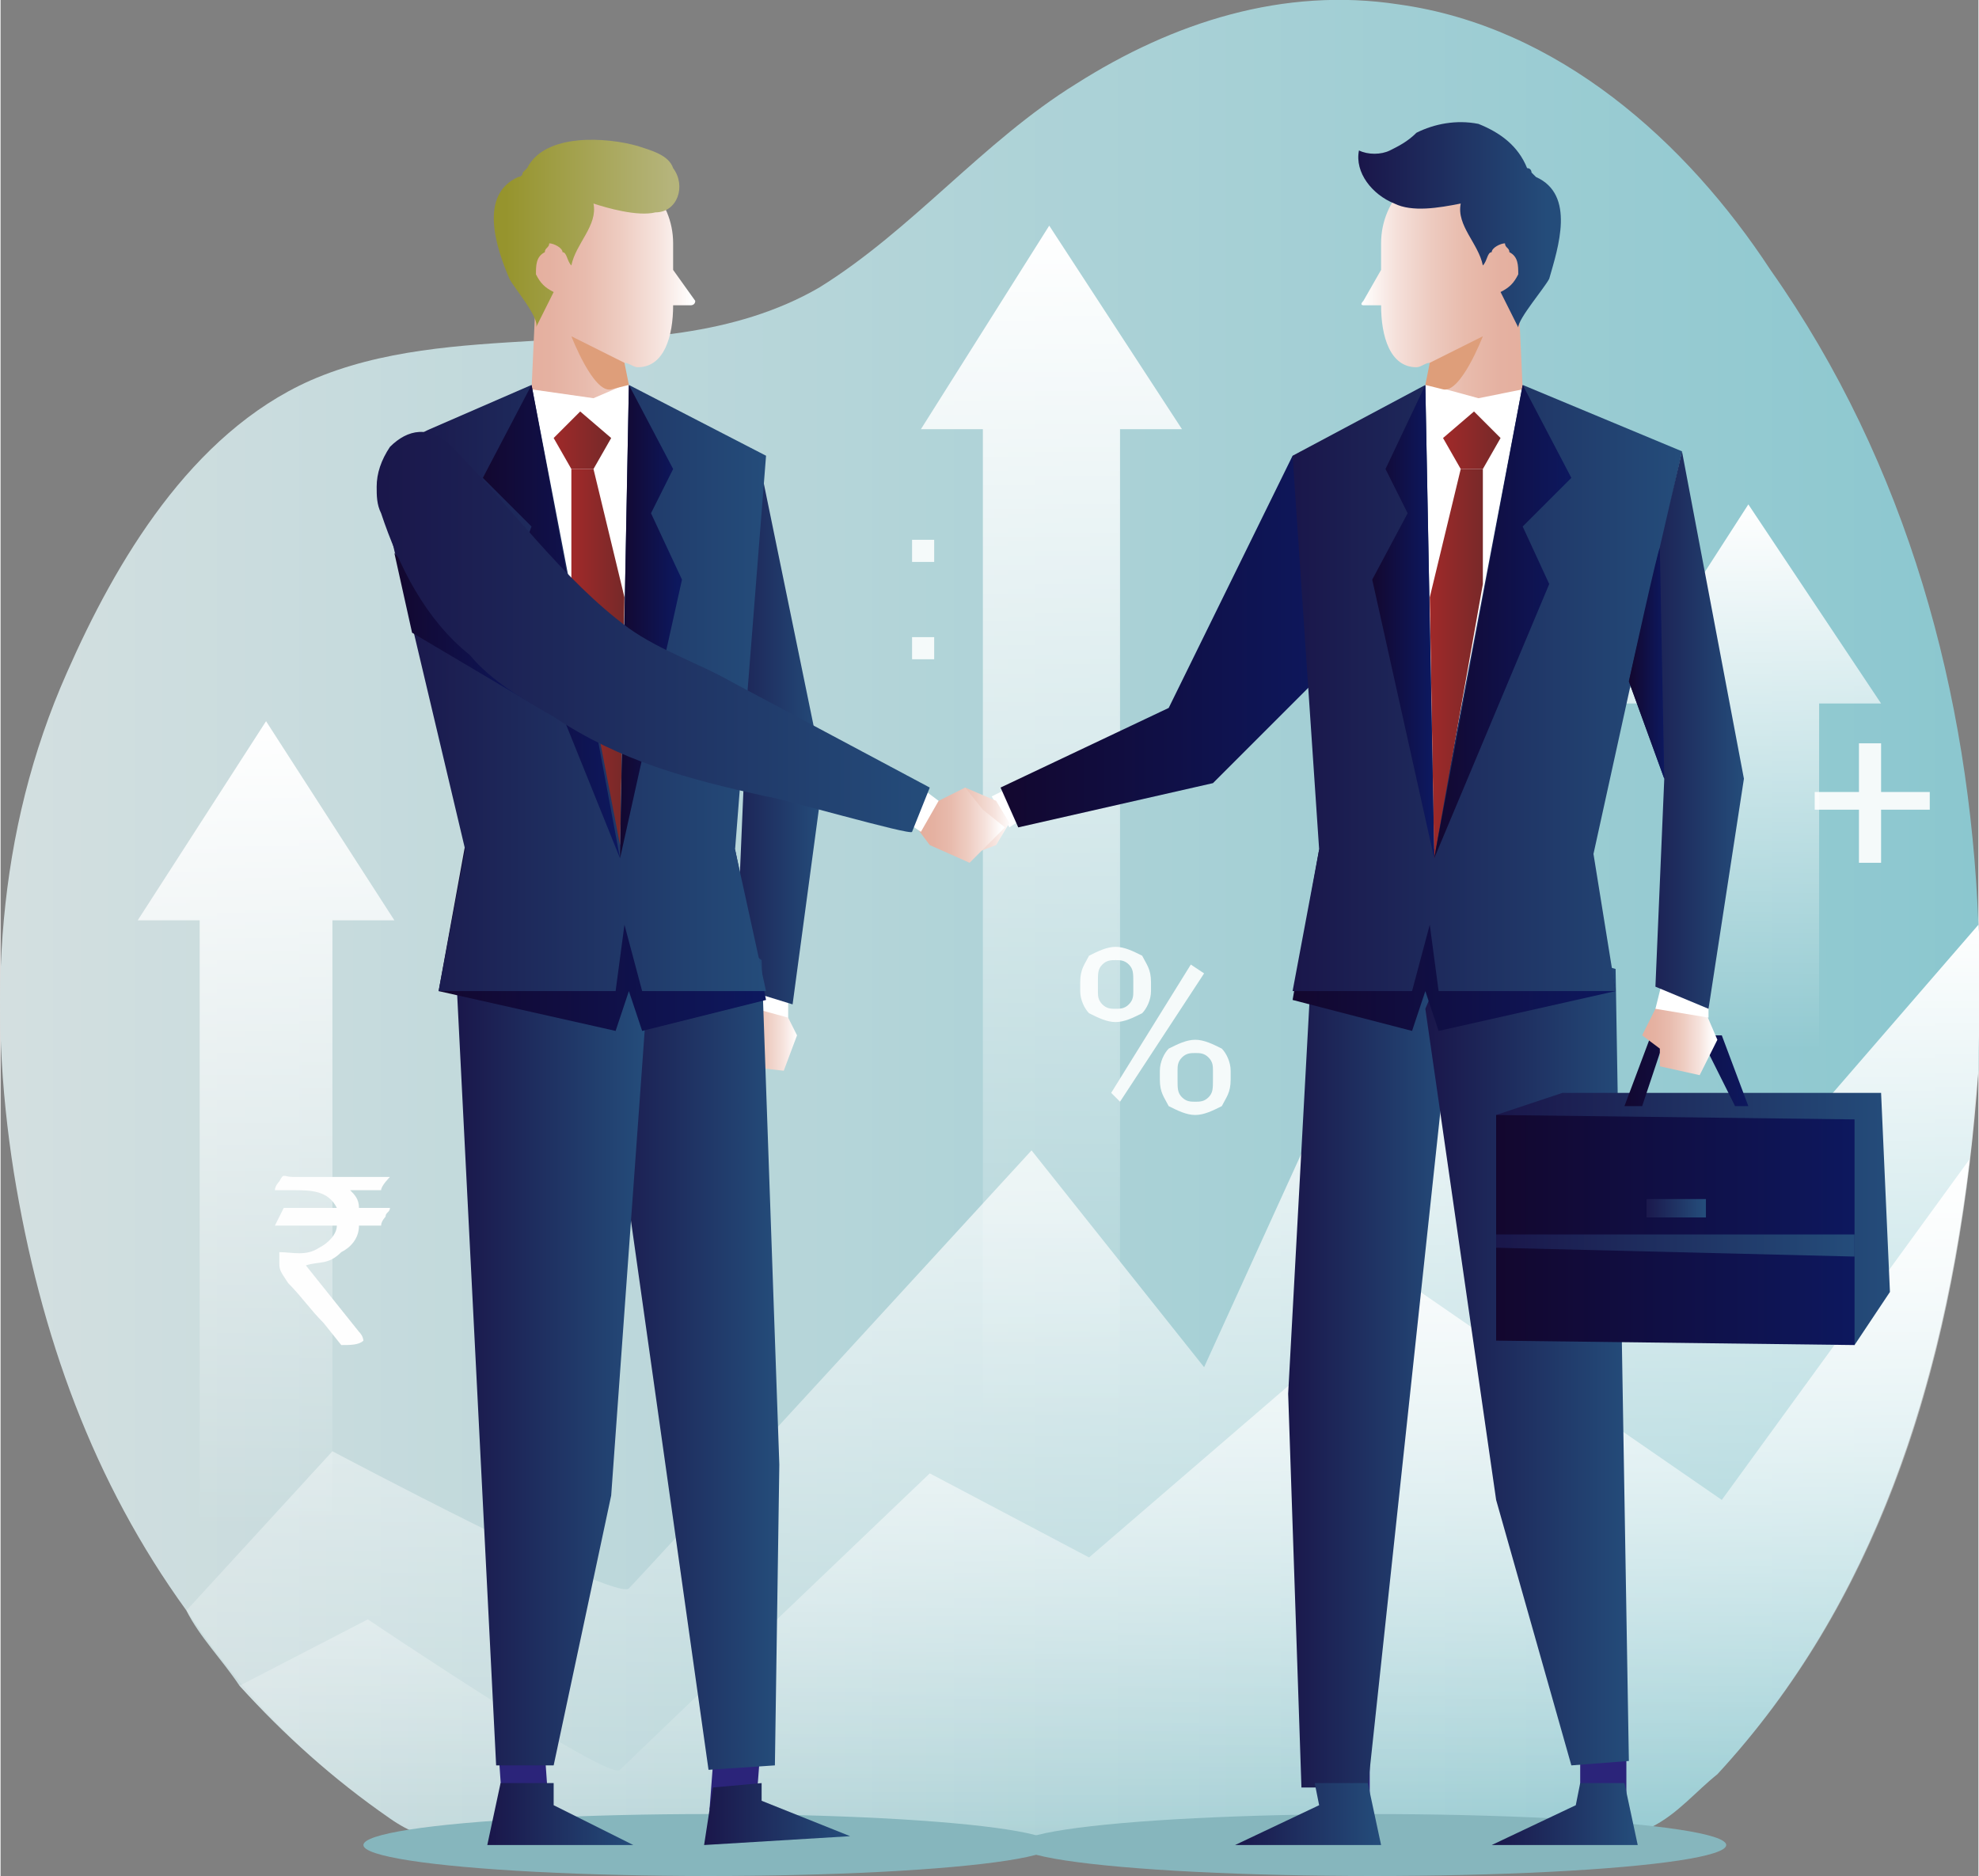
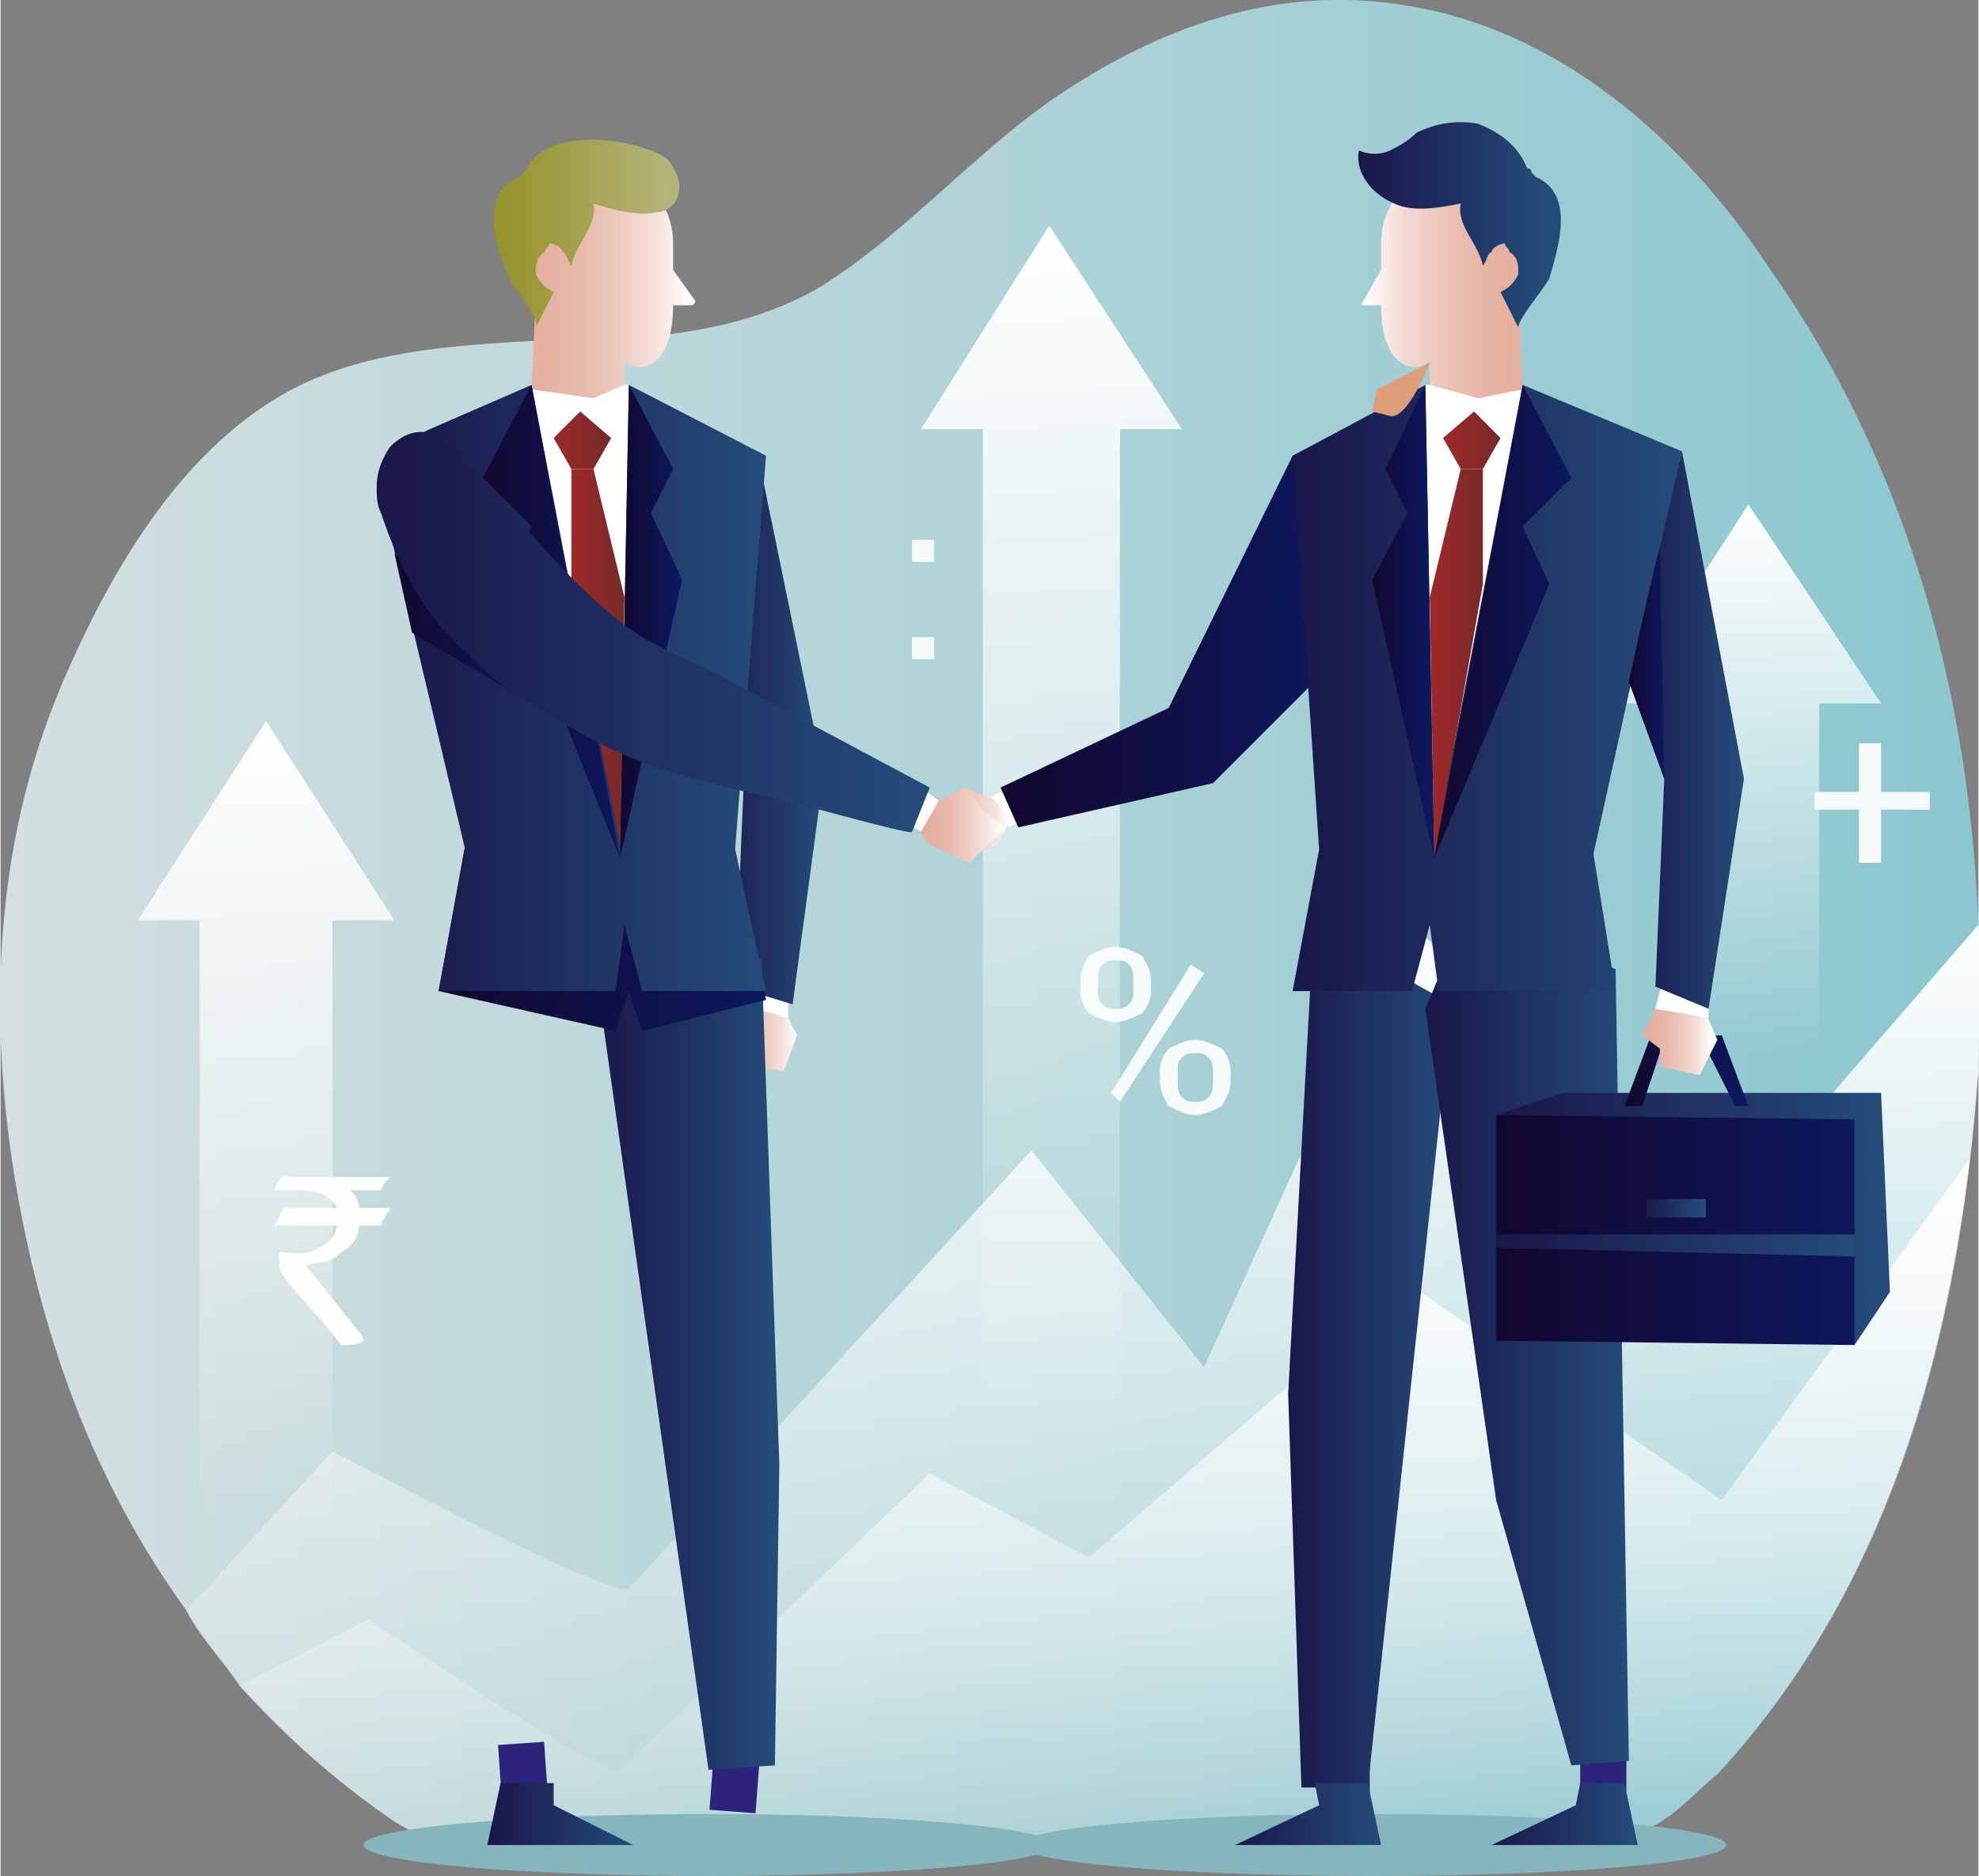
<svg xmlns="http://www.w3.org/2000/svg" xmlns:xlink="http://www.w3.org/1999/xlink" xml:space="preserve" width="500px" height="474px" version="1.1" style="shape-rendering:geometricPrecision; text-rendering:geometricPrecision; image-rendering:optimizeQuality; fill-rule:evenodd; clip-rule:evenodd" viewBox="0 0 447 424">
  <rect x="0" y="0" width="447" height="424" fill="#808080" stroke="none" />
  <defs>
    <style type="text/css">
   
    .fil50 {fill:#FEFEFE}
    .fil10 {fill:#2B247A}
    .fil7 {fill:#86B6BD}
    .fil26 {fill:#DE9E7A}
    .fil3 {fill:#F5FAFA}
    .fil8 {fill:white}
    .fil39 {fill:url(#id0)}
    .fil24 {fill:url(#id1)}
    .fil43 {fill:url(#id2)}
    .fil27 {fill:url(#id3)}
    .fil22 {fill:url(#id4)}
    .fil36 {fill:url(#id5)}
    .fil48 {fill:url(#id6)}
    .fil31 {fill:url(#id7)}
    .fil0 {fill:url(#id8)}
    .fil47 {fill:url(#id9)}
    .fil35 {fill:url(#id10)}
    .fil25 {fill:url(#id11)}
    .fil29 {fill:url(#id12)}
    .fil4 {fill:url(#id13)}
    .fil2 {fill:url(#id14)}
    .fil30 {fill:url(#id15)}
    .fil6 {fill:url(#id16)}
    .fil23 {fill:url(#id17)}
    .fil37 {fill:url(#id18)}
    .fil11 {fill:url(#id19)}
    .fil38 {fill:url(#id20)}
    .fil5 {fill:url(#id21)}
    .fil40 {fill:url(#id22)}
    .fil1 {fill:url(#id23)}
    .fil14 {fill:url(#id24)}
    .fil49 {fill:url(#id25)}
    .fil42 {fill:url(#id26)}
    .fil19 {fill:url(#id27)}
    .fil15 {fill:url(#id28)}
    .fil34 {fill:url(#id29)}
    .fil28 {fill:url(#id30)}
    .fil44 {fill:url(#id31)}
    .fil45 {fill:url(#id32)}
    .fil13 {fill:url(#id33)}
    .fil41 {fill:url(#id34)}
    .fil21 {fill:url(#id35)}
    .fil33 {fill:url(#id36)}
    .fil20 {fill:url(#id37)}
    .fil16 {fill:url(#id38)}
    .fil17 {fill:url(#id39)}
    .fil12 {fill:url(#id40)}
    .fil9 {fill:url(#id41)}
    .fil32 {fill:url(#id42)}
    .fil46 {fill:url(#id43)}
    .fil18 {fill:url(#id44)}
   
  </style>
    <linearGradient id="id0" gradientUnits="userSpaceOnUse" x1="97.911" y1="211.583" x2="172.19" y2="211.583">
      <stop offset="0" style="stop-opacity:1; stop-color:#13072E" />
      <stop offset="1" style="stop-opacity:1; stop-color:#0D185E" />
    </linearGradient>
    <linearGradient id="id1" gradientUnits="userSpaceOnUse" x1="370.265" y1="234.091" x2="387.147" y2="234.091">
      <stop offset="0" style="stop-opacity:1; stop-color:#E4AE9D" />
      <stop offset="0.2" style="stop-opacity:1; stop-color:#E5B1A1" />
      <stop offset="0.4" style="stop-opacity:1; stop-color:#E8BBAD" />
      <stop offset="0.6" style="stop-opacity:1; stop-color:#EECCC1" />
      <stop offset="0.812" style="stop-opacity:1; stop-color:#F6E3DD" />
      <stop offset="1" style="stop-opacity:1; stop-color:white" />
    </linearGradient>
    <linearGradient id="id2" gradientUnits="userSpaceOnUse" xlink:href="#id0" x1="139.552" y1="139.555" x2="153.058" y2="139.555">
  </linearGradient>
    <linearGradient id="id3" gradientUnits="userSpaceOnUse" x1="337.628" y1="281.359" x2="418.659" y2="281.359">
      <stop offset="0" style="stop-opacity:1; stop-color:#1A164A" />
      <stop offset="1" style="stop-opacity:1; stop-color:#244C7A" />
    </linearGradient>
    <linearGradient id="id4" gradientUnits="userSpaceOnUse" xlink:href="#id0" x1="337.628" y1="276.857" x2="418.659" y2="276.857">
  </linearGradient>
    <linearGradient id="id5" gradientUnits="userSpaceOnUse" xlink:href="#id3" x1="102.413" y1="302.742" x2="145.18" y2="302.742">
  </linearGradient>
    <linearGradient id="id6" gradientUnits="userSpaceOnUse" xlink:href="#id0" x1="322.997" y1="139.555" x2="354.51" y2="139.555">
  </linearGradient>
    <linearGradient id="id7" gradientUnits="userSpaceOnUse" xlink:href="#id3" x1="159.81" y1="164.314" x2="185.695" y2="164.314">
  </linearGradient>
    <linearGradient id="id8" gradientUnits="userSpaceOnUse" x1="2.674" y1="208.548" x2="446.61" y2="208.548">
      <stop offset="0" style="stop-opacity:1; stop-color:#D3DFE0" />
      <stop offset="1" style="stop-opacity:1; stop-color:#8BC7CF" />
    </linearGradient>
    <linearGradient id="id9" gradientUnits="userSpaceOnUse" xlink:href="#id3" x1="84.507" y1="142.319" x2="209.329" y2="142.319">
  </linearGradient>
    <linearGradient id="id10" gradientUnits="userSpaceOnUse" x1="128.298" y1="149.684" x2="140.678" y2="149.684">
      <stop offset="0" style="stop-opacity:1; stop-color:#A32929" />
      <stop offset="0.988" style="stop-opacity:1; stop-color:#782929" />
      <stop offset="1" style="stop-opacity:1; stop-color:#782929" />
    </linearGradient>
    <linearGradient id="id11" gradientUnits="userSpaceOnUse" xlink:href="#id3" x1="368.015" y1="164.314" x2="393.9" y2="164.314">
  </linearGradient>
    <linearGradient id="id12" gradientUnits="userSpaceOnUse" xlink:href="#id0" x1="368.015" y1="150.47" x2="375.893" y2="150.47">
  </linearGradient>
    <linearGradient id="id13" gradientUnits="userSpaceOnUse" x1="237.464" y1="321.875" x2="237.464" y2="50.646">
      <stop offset="0" style="stop-opacity:0; stop-color:white" />
      <stop offset="1" style="stop-opacity:1; stop-color:white" />
    </linearGradient>
    <linearGradient id="id14" gradientUnits="userSpaceOnUse" xlink:href="#id13" x1="248.718" y1="414.387" x2="248.718" y2="261.119">
  </linearGradient>
    <linearGradient id="id15" gradientUnits="userSpaceOnUse" xlink:href="#id1" x1="163.186" y1="234.091" x2="180.068" y2="234.091">
  </linearGradient>
    <linearGradient id="id16" gradientUnits="userSpaceOnUse" xlink:href="#id13" x1="395.025" y1="237.467" x2="395.025" y2="113.67">
  </linearGradient>
    <linearGradient id="id17" gradientUnits="userSpaceOnUse" xlink:href="#id0" x1="365.764" y1="241.969" x2="395.025" y2="241.969">
  </linearGradient>
    <linearGradient id="id18" gradientUnits="userSpaceOnUse" xlink:href="#id1" x1="115.918" y1="63.025" x2="156.279" y2="63.025">
  </linearGradient>
    <linearGradient id="id19" gradientUnits="userSpaceOnUse" xlink:href="#id3" x1="290.36" y1="308.369" x2="327.499" y2="308.369">
  </linearGradient>
    <linearGradient id="id20" gradientUnits="userSpaceOnUse" x1="114.212" y1="53.858" x2="151.815" y2="53.858">
      <stop offset="0" style="stop-opacity:1; stop-color:#96942D" />
      <stop offset="0.988" style="stop-opacity:1; stop-color:#B5B47B" />
      <stop offset="1" style="stop-opacity:1; stop-color:#B5B47B" />
    </linearGradient>
    <linearGradient id="id21" gradientUnits="userSpaceOnUse" xlink:href="#id13" x1="59.646" y1="345.508" x2="59.646" y2="162.063">
  </linearGradient>
    <linearGradient id="id22" gradientUnits="userSpaceOnUse" xlink:href="#id3" x1="87.994" y1="155.311" x2="172.195" y2="155.311">
  </linearGradient>
    <linearGradient id="id23" gradientUnits="userSpaceOnUse" xlink:href="#id13" x1="244.122" y1="414.355" x2="244.122" y2="207.094">
  </linearGradient>
    <linearGradient id="id24" gradientUnits="userSpaceOnUse" xlink:href="#id3" x1="307.166" y1="51.011" x2="349.457" y2="51.011">
  </linearGradient>
    <linearGradient id="id25" gradientUnits="userSpaceOnUse" xlink:href="#id0" x1="309.492" y1="139.555" x2="322.997" y2="139.555">
  </linearGradient>
    <linearGradient id="id26" gradientUnits="userSpaceOnUse" xlink:href="#id0" x1="108.04" y1="139.555" x2="139.552" y2="139.555">
  </linearGradient>
    <linearGradient id="id27" gradientUnits="userSpaceOnUse" xlink:href="#id3" x1="277.98" y1="409.658" x2="311.743" y2="409.658">
  </linearGradient>
    <linearGradient id="id28" gradientUnits="userSpaceOnUse" xlink:href="#id0" x1="291.485" y1="211.583" x2="364.638" y2="211.583">
  </linearGradient>
    <linearGradient id="id29" gradientUnits="userSpaceOnUse" xlink:href="#id10" x1="123.796" y1="99.039" x2="137.301" y2="99.039">
  </linearGradient>
    <linearGradient id="id30" gradientUnits="userSpaceOnUse" xlink:href="#id3" x1="371.391" y1="273.481" x2="384.896" y2="273.481">
  </linearGradient>
    <linearGradient id="id31" gradientUnits="userSpaceOnUse" xlink:href="#id1" x1="208.203" y1="185.698" x2="228.461" y2="185.698">
  </linearGradient>
    <linearGradient id="id32" gradientUnits="userSpaceOnUse" xlink:href="#id3" x1="110.291" y1="409.658" x2="142.929" y2="409.658">
  </linearGradient>
    <linearGradient id="id33" gradientUnits="userSpaceOnUse" x1="307.398" y1="63.025" x2="347.758" y2="63.025">
      <stop offset="0" style="stop-opacity:1; stop-color:white" />
      <stop offset="0.02" style="stop-opacity:1; stop-color:#FEFDFC" />
      <stop offset="0.2" style="stop-opacity:1; stop-color:#F5E0DA" />
      <stop offset="0.4" style="stop-opacity:1; stop-color:#EDCABF" />
      <stop offset="0.588" style="stop-opacity:1; stop-color:#E8BBAC" />
      <stop offset="0.788" style="stop-opacity:1; stop-color:#E5B1A1" />
      <stop offset="1" style="stop-opacity:1; stop-color:#E4AE9D" />
    </linearGradient>
    <linearGradient id="id34" gradientUnits="userSpaceOnUse" xlink:href="#id0" x1="88.908" y1="141.806" x2="119.295" y2="141.806">
  </linearGradient>
    <linearGradient id="id35" gradientUnits="userSpaceOnUse" xlink:href="#id3" x1="337.628" y1="274.606" x2="426.537" y2="274.606">
  </linearGradient>
    <linearGradient id="id36" gradientUnits="userSpaceOnUse" xlink:href="#id3" x1="158.685" y1="409.658" x2="191.322" y2="409.658">
  </linearGradient>
    <linearGradient id="id37" gradientUnits="userSpaceOnUse" xlink:href="#id3" x1="336.502" y1="409.658" x2="369.14" y2="409.658">
  </linearGradient>
    <linearGradient id="id38" gradientUnits="userSpaceOnUse" xlink:href="#id3" x1="291.485" y1="155.311" x2="379.269" y2="155.311">
  </linearGradient>
    <linearGradient id="id39" gradientUnits="userSpaceOnUse" xlink:href="#id10" x1="325.248" y1="99.039" x2="338.753" y2="99.039">
  </linearGradient>
    <linearGradient id="id40" gradientUnits="userSpaceOnUse" xlink:href="#id3" x1="321.872" y1="303.867" x2="368.015" y2="303.867">
  </linearGradient>
    <linearGradient id="id41" gradientUnits="userSpaceOnUse" xlink:href="#id0" x1="225.084" y1="145.182" x2="300.489" y2="145.182">
  </linearGradient>
    <linearGradient id="id42" gradientUnits="userSpaceOnUse" xlink:href="#id3" x1="133.925" y1="303.867" x2="175.566" y2="303.867">
  </linearGradient>
    <linearGradient id="id43" gradientUnits="userSpaceOnUse" xlink:href="#id1" x1="207.079" y1="185.698" x2="226.21" y2="185.698">
  </linearGradient>
    <linearGradient id="id44" gradientUnits="userSpaceOnUse" xlink:href="#id10" x1="321.872" y1="149.684" x2="335.377" y2="149.684">
  </linearGradient>
  </defs>
  <g id="Layer_x0020_1">
    <g id="BACKGROUND">
  </g>
    <path class="fil0" d="M447 242c-1,7 -1,13 -2,20 -6,50 -21,100 -57,139 -5,4 -9,9 -15,12 -16,9 -39,5 -57,5l-162 0c-20,0 -49,5 -66,-7 -13,-9 -24,-19 -34,-30 -4,-6 -9,-11 -12,-17 -21,-29 -33,-62 -39,-99 -6,-38 -4,-77 12,-113 11,-25 28,-54 55,-66 16,-7 34,-8 51,-9 22,0 45,-1 64,-12 21,-13 37,-33 58,-46 22,-14 47,-22 73,-18 36,5 65,31 84,60 31,44 45,96 47,148 1,11 0,22 0,33z" />
    <path class="fil1" d="M447 242c-4,56 -18,115 -59,159 -5,4 -9,9 -15,12 -16,9 -39,5 -57,5l-162 0c-20,0 -49,5 -66,-7 -19,-13 -34,-29 -46,-47l33 -36c0,0 64,34 67,31 3,-3 91,-99 91,-99l39 49 46 -101 71 68 58 -67c1,11 0,22 0,33z" />
    <path class="fil2" d="M445 262c-6,50 -21,100 -57,139 -5,4 -9,9 -15,12 -16,9 -39,5 -57,5l-162 0c-20,0 -49,5 -66,-7 -13,-9 -24,-19 -34,-30l29 -15c0,0 55,37 57,34 3,-3 70,-67 70,-67l36 19 72 -62 71 49 56 -77z" />
    <path class="fil3" d="M244 222c0,-3 1,-4 2,-6 2,-1 4,-2 6,-2 2,0 4,1 6,2 1,2 2,3 2,6l0 2c0,2 -1,4 -2,5 -2,1 -4,2 -6,2 -2,0 -4,-1 -6,-2 -1,-1 -2,-3 -2,-5l0 -2 0 0zm4 2c0,1 0,2 1,3 1,1 2,1 3,1 1,0 2,0 3,-1 1,-1 1,-2 1,-3l0 -2c0,-2 0,-3 -1,-4 -1,-1 -2,-1 -3,-1 -1,0 -2,0 -3,1 -1,1 -1,2 -1,4l0 2 0 0zm5 25l-2 -2 18 -29 3 2 -19 29zm9 -7c0,-2 1,-4 2,-5 2,-1 4,-2 6,-2 2,0 4,1 6,2 1,1 2,3 2,5l0 2c0,3 -1,4 -2,6 -2,1 -4,2 -6,2 -2,0 -4,-1 -6,-2 -1,-2 -2,-3 -2,-6l0 -2zm4 2c0,2 0,3 1,4 1,1 2,1 3,1 1,0 2,0 3,-1 1,-1 1,-2 1,-4l0 -2c0,-1 0,-2 -1,-3 -1,-1 -2,-1 -3,-1 -1,0 -2,0 -3,1 -1,1 -1,2 -1,3l0 2z" />
    <polygon class="fil3" points="425,179 436,179 436,183 425,183 425,195 420,195 420,183 410,183 410,179 420,179 420,168 425,168 " />
    <path class="fil3" d="M211 127l-5 0 0 -5 5 0 0 5zm0 22l-5 0 0 -5 5 0 0 5z" />
    <polygon class="fil4" points="267,97 237,51 208,97 222,97 222,323 253,323 253,97 " />
    <polygon class="fil5" points="89,208 60,163 31,208 45,208 45,346 75,346 75,208 " />
    <polygon class="fil6" points="425,159 395,114 366,159 380,159 380,238 411,238 411,159 " />
    <ellipse class="fil7" cx="310" cy="417" rx="80" ry="7" />
    <polygon class="fil8" points="228,178 224,180 228,187 231,185 " />
    <polygon class="fil9" points="292,103 264,160 226,178 230,187 274,177 301,150 " />
    <polygon class="fil8" points="317,192 308,99 322,87 344,87 359,115 331,204 " />
    <rect class="fil10" x="299" y="393" width="10.434" height="14.349" />
    <rect class="fil10" x="357" y="393" width="10.433" height="14.349" />
    <polygon class="fil11" points="296,223 291,315 294,404 309,404 328,227 303,213 " />
    <polygon class="fil12" points="322,228 338,339 355,399 368,398 365,219 330,209 " />
    <path class="fil13" d="M348 55c0,-10 -8,-18 -18,-18 -10,0 -18,8 -18,18 0,2 0,4 0,6l-4 7c-1,1 0,1 0,1l4 0c0,7 2,14 8,14 1,0 2,-1 3,-1l0 5 11 3 10 -2 -1 -22c3,-4 5,-8 5,-11z" />
    <path class="fil14" d="M343 62c0,-2 0,-4 -2,-5 0,-1 -1,-1 -1,-2 -1,0 -3,1 -3,2 -1,0 -1,2 -2,3 -1,-5 -6,-9 -5,-14 -5,1 -11,2 -15,0 -5,-2 -9,-7 -8,-12 2,1 5,1 7,0 2,-1 4,-2 6,-4 4,-2 9,-3 14,-2 5,2 9,5 11,10 1,0 1,1 1,1 1,1 1,1 1,1 9,4 5,16 3,23 -1,2 -7,9 -7,11 0,0 -4,-8 -4,-8 2,-1 3,-2 4,-4z" />
-     <polygon class="fil15" points="359,192 365,224 325,233 322,224 319,233 292,226 298,192 " />
    <polygon class="fil16" points="380,102 344,87 324,192 324,192 322,87 292,103 298,192 292,224 319,224 323,209 325,224 365,224 360,193 " />
    <polygon class="fil17" points="333,93 326,99 330,106 335,106 339,99 " />
    <polygon class="fil18" points="330,106 323,135 324,194 335,132 335,106 " />
    <polygon class="fil19" points="297,403 309,403 312,417 279,417 298,408 " />
    <polygon class="fil20" points="357,403 367,403 370,417 337,417 356,408 " />
    <polygon class="fil21" points="338,252 353,247 425,247 427,292 419,304 " />
    <polygon class="fil22" points="419,304 338,303 338,252 419,253 " />
    <polygon class="fil23" points="371,250 375,238 386,238 392,250 395,250 389,234 373,234 367,250 " />
    <polygon class="fil24" points="375,226 371,234 375,237 375,241 384,243 388,235 385,228 " />
    <polygon class="fil8" points="376,220 374,228 386,230 386,220 " />
    <polygon class="fil25" points="380,102 394,176 386,228 374,223 376,176 368,154 " />
-     <path class="fil26" d="M323 82l12 -6c0,0 -5,13 -9,12 -4,-1 -4,-1 -4,-1l1 -5z" />
+     <path class="fil26" d="M323 82c0,0 -5,13 -9,12 -4,-1 -4,-1 -4,-1l1 -5z" />
    <polygon class="fil27" points="338,279 419,279 419,284 338,282 " />
    <rect class="fil28" x="372" y="271" width="13.412" height="4.16" />
    <path class="fil29" d="M368 154c0,0 7,-32 7,-30 0,1 1,52 1,52l-8 -22z" />
    <ellipse class="fil7" cx="160" cy="417" rx="78" ry="7" />
    <polygon class="fil30" points="168,226 164,233 168,237 168,241 177,242 180,234 177,228 " />
    <polygon class="fil8" points="168,220 167,227 178,230 178,220 " />
    <polygon class="fil31" points="171,102 186,175 179,227 166,223 168,176 160,154 " />
    <rect class="fil10" transform="matrix(-0.997 -0.076 0.076 -0.997 170.62 409.821)" width="10.433" height="14.349" />
    <polygon class="fil32" points="172,217 176,331 175,399 160,400 135,223 160,208 " />
-     <polygon class="fil33" points="172,403 161,404 159,417 192,415 172,407 " />
    <polygon class="fil8" points="147,192 156,99 142,87 120,87 105,115 133,204 " />
    <polygon class="fil34" points="131,93 138,99 134,106 129,106 125,99 " />
    <polygon class="fil35" points="134,106 141,135 140,194 129,132 129,106 " />
    <rect class="fil10" transform="matrix(-0.997 0.07 -0.07 -0.997 123.837 407.97)" width="10.434" height="14.349" />
-     <polygon class="fil36" points="146,227 138,338 125,399 112,399 103,221 137,208 " />
    <path class="fil37" d="M157 68l-5 -7c0,-2 0,-4 0,-6 0,-10 -8,-18 -18,-18 -10,0 -18,8 -18,18 0,3 2,7 5,11l-1 22 14 2 7 -3 0 -5c1,0 2,1 3,1 6,0 8,-7 8,-14l4 0c0,0 1,0 1,-1z" />
    <path class="fil38" d="M121 62c0,-2 0,-4 2,-5 0,-1 1,-1 1,-2 1,0 3,1 3,2 1,0 1,2 2,3 1,-5 6,-9 5,-14 3,1 10,3 14,2 5,0 7,-6 4,-10 -1,-3 -5,-4 -8,-5 -7,-2 -21,-3 -25,5 0,0 -1,1 -1,1 0,1 -1,1 -1,1 -9,4 -5,16 -2,23 1,2 7,9 6,11 0,0 4,-8 4,-8 -2,-1 -3,-2 -4,-4z" />
    <polygon class="fil39" points="105,191 99,224 139,233 142,224 145,233 173,226 166,192 " />
    <path class="fil40" d="M173 103l-31 -16 -2 104 0 0 -20 -104 -23 10c-7,3 -12,11 -10,19l18 76 -6 32 40 0 2 -15 4 15 28 0 -7 -32 7 -89z" />
    <polygon class="fil41" points="89,125 93,143 120,159 " />
    <polygon class="fil42" points="120,87 109,108 120,119 115,132 140,194 " />
    <polygon class="fil43" points="142,87 152,106 147,116 154,131 140,194 " />
-     <path class="fil26" d="M141 82l-12 -6c0,0 5,13 9,12 4,-1 4,-1 4,-1l-1 -5z" />
    <polygon class="fil44" points="225,181 218,178 214,182 209,187 217,194 225,191 228,186 " />
    <polygon class="fil45" points="125,403 113,403 110,417 143,417 125,408 " />
    <polygon class="fil46" points="210,182 218,178 222,183 227,187 219,195 210,191 207,187 " />
    <polygon class="fil8" points="208,178 212,181 208,188 205,186 " />
    <path class="fil47" d="M88 101c4,-4 9,-5 14,0 13,13 25,30 40,41 7,5 16,8 23,12 15,8 30,16 45,24 0,0 -4,10 -4,10 0,1 -31,-8 -33,-8 -18,-4 -33,-8 -48,-18 -7,-4 -14,-8 -19,-14 -10,-8 -16,-20 -20,-32 -1,-2 -1,-4 -1,-6 0,-3 1,-6 3,-9z" />
    <polygon class="fil48" points="344,87 355,108 344,119 350,132 324,194 " />
    <polygon class="fil49" points="322,87 313,106 318,116 310,131 324,194 " />
    <g id="DESIGNED_BY_FREEPIK">
  </g>
    <path class="fil50" d="M62 269c1,0 3,0 4,0 4,0 8,0 10,4l-12 0 -2 4 14 0c0,2 -2,4 -4,5 -3,2 -6,1 -9,1 0,1 0,2 0,2 0,2 0,2 2,5 3,3 5,6 8,9l4 5c2,0 4,0 5,-1 0,0 0,-1 -1,-2l-12 -15c3,-1 5,0 8,-3 2,-1 4,-3 4,-6l5 0c0,-1 1,-2 1,-2 0,-1 1,-1 1,-2l-7 0c0,-2 -1,-3 -2,-4l7 0c0,-1 2,-3 2,-3l-22 0c-2,0 -2,-1 -3,1 0,0 -1,1 -1,2z" />
  </g>
</svg>